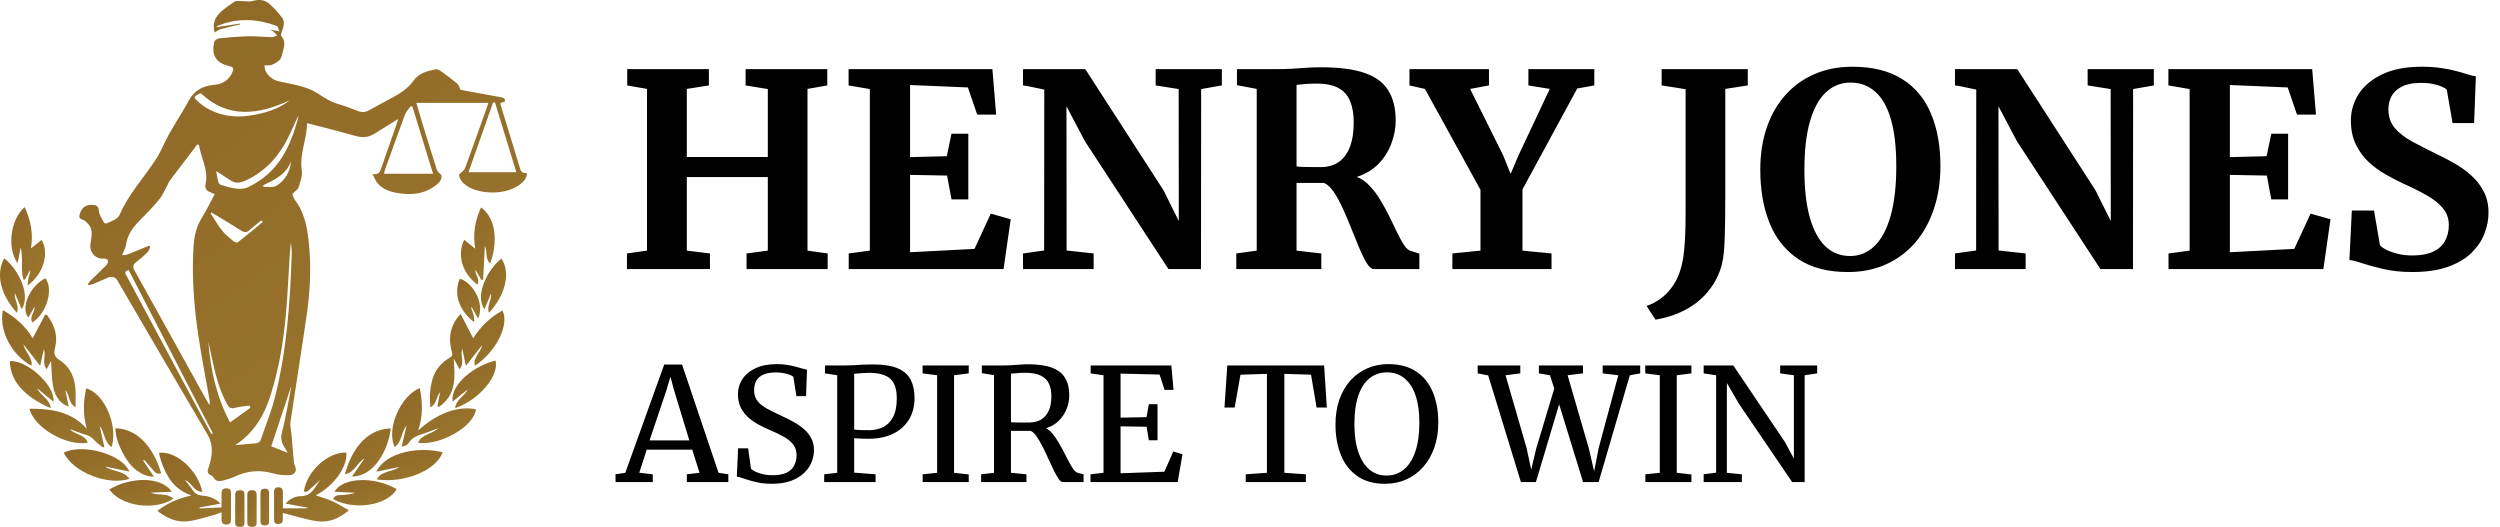
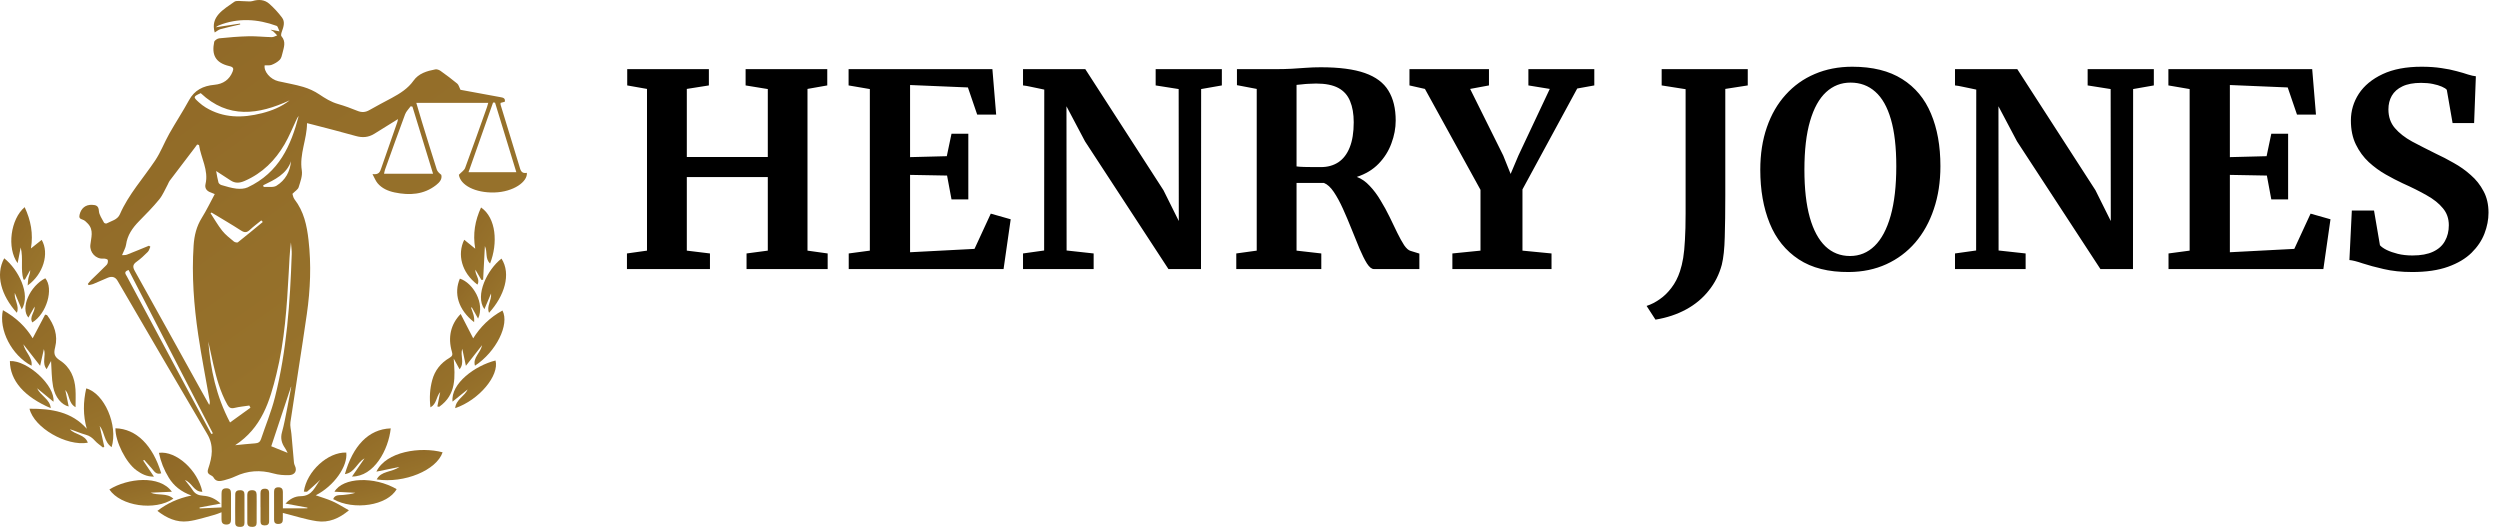
<svg xmlns="http://www.w3.org/2000/svg" width="223" height="47" viewBox="0 0 223 47" fill="none">
  <path d="M19.152 2.894C18.746 1.486 19.917 0.856 20.897 0.162C21.099 0.018 21.505 0.116 21.817 0.109C22.052 0.104 22.305 0.162 22.517 0.097C23.08 -0.075 23.605 -0.033 24.025 0.34C24.443 0.711 24.825 1.127 25.156 1.568C25.445 1.952 25.295 2.387 25.147 2.802C25.097 2.94 25.035 3.153 25.108 3.236C25.537 3.73 25.314 4.24 25.195 4.746C25.146 4.952 25.095 5.191 24.952 5.337C24.761 5.531 24.495 5.682 24.232 5.785C24.048 5.857 23.814 5.817 23.608 5.826C23.513 6.38 24.116 7.078 24.824 7.244C25.568 7.418 26.331 7.537 27.06 7.755C27.559 7.904 28.052 8.131 28.476 8.416C29.003 8.77 29.522 9.096 30.152 9.277C30.738 9.447 31.313 9.655 31.874 9.885C32.264 10.045 32.591 10.027 32.953 9.818C33.604 9.442 34.277 9.098 34.941 8.74C35.69 8.336 36.397 7.888 36.882 7.2C37.343 6.548 38.074 6.334 38.834 6.188C38.973 6.162 39.171 6.234 39.292 6.321C39.803 6.685 40.306 7.06 40.786 7.458C40.915 7.566 40.953 7.769 41.073 8.01C42.182 8.214 43.4 8.441 44.621 8.663C44.86 8.706 45.092 8.74 45.029 9.076C44.916 9.106 44.791 9.14 44.652 9.177C44.652 9.242 44.639 9.3 44.654 9.349C45.21 11.172 45.773 12.992 46.325 14.816C46.427 15.153 46.476 15.511 46.997 15.419C47.07 16.201 45.815 17.125 44.09 17.169C42.392 17.212 41.065 16.519 40.932 15.59C41.159 15.349 41.411 15.192 41.49 14.98C42.159 13.176 42.795 11.362 43.441 9.551C43.479 9.445 43.505 9.336 43.552 9.176H37.135C37.308 9.761 37.472 10.331 37.646 10.899C38.08 12.309 38.511 13.72 38.962 15.126C39.02 15.305 39.187 15.453 39.365 15.599C39.461 15.989 39.199 16.274 38.899 16.51C37.804 17.367 36.533 17.444 35.201 17.166C34.604 17.041 34.059 16.799 33.678 16.341C33.503 16.131 33.407 15.864 33.225 15.529C33.822 15.606 33.904 15.306 34.01 14.997C34.478 13.627 34.963 12.261 35.44 10.892C35.47 10.806 35.48 10.713 35.5 10.622C34.783 11.068 34.086 11.5 33.391 11.933C32.872 12.256 32.337 12.303 31.732 12.13C30.455 11.766 29.163 11.445 27.877 11.108C27.717 11.066 27.555 11.026 27.386 10.984C27.384 12.423 26.69 13.757 26.921 15.202C26.997 15.682 26.789 16.215 26.638 16.704C26.577 16.901 26.322 17.048 26.085 17.29C26.123 17.394 26.148 17.622 26.273 17.783C27.114 18.868 27.373 20.125 27.52 21.405C27.774 23.611 27.685 25.819 27.37 28.012C26.908 31.231 26.382 34.441 25.906 37.657C25.855 37.998 25.964 38.358 25.995 38.71C26.07 39.556 26.142 40.402 26.22 41.248C26.228 41.342 26.256 41.439 26.298 41.526C26.527 41.982 26.319 42.371 25.773 42.384C25.321 42.395 24.845 42.361 24.415 42.238C23.221 41.899 22.09 41.973 20.978 42.497C20.666 42.644 20.327 42.751 19.989 42.84C19.628 42.936 19.261 42.995 19.04 42.579C18.985 42.476 18.834 42.413 18.719 42.342C18.478 42.195 18.501 42.018 18.58 41.786C18.93 40.755 19.096 39.75 18.483 38.712C15.797 34.166 13.148 29.602 10.486 25.044C10.286 24.7 9.988 24.613 9.594 24.782C9.162 24.968 8.733 25.161 8.298 25.34C8.176 25.39 8.037 25.402 7.906 25.432C7.883 25.397 7.859 25.361 7.836 25.326C7.932 25.21 8.018 25.086 8.126 24.981C8.59 24.526 9.072 24.085 9.52 23.617C9.615 23.518 9.647 23.317 9.612 23.184C9.595 23.118 9.358 23.055 9.229 23.067C8.539 23.128 7.997 22.508 8.058 21.859C8.118 21.221 8.395 20.528 7.835 19.946C7.701 19.806 7.547 19.644 7.369 19.592C7.098 19.511 7.042 19.401 7.097 19.157C7.23 18.579 7.623 18.251 8.205 18.27C8.582 18.282 8.796 18.371 8.821 18.815C8.841 19.171 9.106 19.518 9.279 19.862C9.304 19.91 9.457 19.958 9.505 19.933C9.936 19.704 10.479 19.607 10.694 19.113C11.459 17.349 12.781 15.902 13.845 14.308C14.342 13.563 14.656 12.714 15.097 11.932C15.666 10.923 16.308 9.949 16.862 8.934C17.344 8.052 18.103 7.657 19.128 7.564C19.91 7.494 20.462 7.103 20.744 6.403C20.857 6.123 20.833 5.983 20.462 5.897C19.172 5.601 18.876 4.845 19.107 3.736C19.135 3.605 19.39 3.435 19.555 3.418C20.424 3.33 21.297 3.255 22.171 3.235C22.86 3.219 23.552 3.301 24.243 3.313C24.403 3.316 24.566 3.213 24.727 3.159C24.61 3.038 24.5 2.909 24.371 2.8C24.307 2.746 24.209 2.727 24.14 2.646C24.352 2.686 24.563 2.726 24.938 2.798C24.817 2.562 24.783 2.346 24.675 2.307C22.966 1.688 21.244 1.574 19.519 2.263C19.456 2.287 19.402 2.333 19.237 2.435C20.047 2.311 20.731 2.206 21.414 2.102C21.419 2.127 21.424 2.152 21.428 2.177C20.845 2.314 20.257 2.437 19.681 2.596C19.485 2.65 19.321 2.798 19.158 2.894L19.152 2.894ZM17.752 12.934L17.585 12.891C17.526 12.973 17.469 13.056 17.407 13.136C16.646 14.136 15.882 15.135 15.125 16.137C15.056 16.229 15.024 16.344 14.969 16.445C14.719 16.898 14.527 17.392 14.201 17.791C13.646 18.471 13.02 19.101 12.4 19.733C11.809 20.335 11.36 20.987 11.246 21.82C11.206 22.11 11.034 22.384 10.884 22.761C11.027 22.748 11.19 22.767 11.321 22.716C11.98 22.46 12.633 22.186 13.287 21.918C13.329 21.947 13.37 21.976 13.412 22.005C13.337 22.162 13.3 22.351 13.181 22.47C12.869 22.783 12.543 23.092 12.18 23.35C11.823 23.603 11.833 23.828 12.026 24.174C13.975 27.663 15.906 31.16 17.843 34.654C18.114 35.143 18.389 35.629 18.662 36.116C18.727 35.984 18.724 35.875 18.706 35.769C18.363 33.802 17.976 31.84 17.683 29.867C17.29 27.226 17.095 24.572 17.27 21.901C17.328 21.02 17.523 20.198 18.007 19.423C18.427 18.75 18.767 18.035 19.156 17.313C19.009 17.252 18.904 17.202 18.794 17.164C18.416 17.036 18.25 16.768 18.331 16.424C18.626 15.18 17.924 14.1 17.753 12.934L17.752 12.934ZM38.628 15.498C38.001 13.455 37.395 11.484 36.79 9.513C36.738 9.501 36.686 9.489 36.634 9.477C36.465 9.714 36.234 9.931 36.137 10.191C35.523 11.83 34.939 13.478 34.347 15.123C34.307 15.236 34.29 15.355 34.256 15.498H38.629H38.628ZM44.157 9.153C44.099 9.151 44.041 9.148 43.981 9.147C43.258 11.2 42.534 13.253 41.792 15.358H46.056C45.412 13.256 44.785 11.204 44.157 9.153ZM20.973 39.713C21.567 39.656 22.16 39.586 22.754 39.547C23.041 39.529 23.198 39.422 23.282 39.169C23.694 37.934 24.201 36.72 24.519 35.464C25.583 31.261 25.875 26.971 26.022 22.672C26.034 22.324 25.977 21.972 25.951 21.622C25.839 22.52 25.802 23.415 25.755 24.309C25.592 27.353 25.391 30.397 24.656 33.376C24.064 35.773 23.369 38.149 20.973 39.714L20.973 39.713ZM19.28 15.255C19.356 15.652 19.4 15.969 19.486 16.275C19.513 16.369 19.644 16.476 19.751 16.507C20.191 16.632 20.634 16.775 21.087 16.826C21.415 16.862 21.806 16.846 22.092 16.713C24.906 15.391 25.954 12.974 26.643 10.344C26.554 10.435 26.502 10.545 26.45 10.655C26.098 11.396 25.797 12.162 25.382 12.872C24.553 14.288 23.426 15.445 21.809 16.144C21.355 16.34 20.969 16.36 20.563 16.09C20.169 15.827 19.769 15.572 19.281 15.256L19.28 15.255ZM18.844 38.708C18.893 38.692 18.943 38.675 18.992 38.658C16.485 33.799 13.977 28.939 11.471 24.083C10.995 24.241 11.213 24.459 11.314 24.649C13.038 27.873 14.764 31.097 16.491 34.32C17.275 35.784 18.06 37.245 18.844 38.708ZM25.831 8.953C23.043 10.237 20.351 10.614 17.904 8.309C17.226 8.616 17.214 8.656 17.744 9.13C17.93 9.298 18.133 9.455 18.35 9.587C19.923 10.54 21.62 10.542 23.356 10.101C24.257 9.872 25.109 9.528 25.832 8.954L25.831 8.953ZM22.341 36.368C22.307 36.303 22.273 36.239 22.238 36.173C21.805 36.24 21.364 36.279 20.939 36.381C20.606 36.462 20.441 36.379 20.285 36.102C19.639 34.952 19.306 33.712 19.018 32.457C18.866 31.795 18.727 31.131 18.582 30.468C18.779 32.929 19.275 35.321 20.518 37.684C21.164 37.217 21.752 36.793 22.34 36.369L22.341 36.368ZM23.442 19.801C23.398 19.753 23.352 19.705 23.308 19.658C22.965 19.94 22.604 20.205 22.283 20.506C22.02 20.754 21.816 20.765 21.499 20.562C20.638 20.007 19.748 19.491 18.869 18.958C18.84 18.979 18.81 19 18.781 19.021C19.126 19.546 19.436 20.097 19.829 20.59C20.115 20.949 20.502 21.241 20.863 21.545C20.944 21.613 21.159 21.661 21.217 21.615C21.969 21.021 22.703 20.409 23.441 19.801H23.442ZM25.657 40.395C25.591 40.274 25.523 40.109 25.422 39.965C25.114 39.527 25.005 39.079 25.153 38.552C25.342 37.879 25.464 37.188 25.601 36.503C25.736 35.837 25.854 35.167 25.979 34.499C25.971 34.5 25.965 34.501 25.957 34.502C25.367 36.279 24.777 38.057 24.195 39.807C24.631 39.983 25.137 40.186 25.656 40.395L25.657 40.395ZM23.474 16.529C23.489 16.578 23.505 16.626 23.519 16.675C23.903 16.648 24.375 16.743 24.654 16.572C25.465 16.072 25.874 15.3 25.959 14.382C25.567 15.53 24.517 16.025 23.474 16.529Z" fill="url(#paint0_linear_782_130)" />
  <path d="M41.091 28.007C41.483 28.769 41.84 29.463 42.209 30.179C42.844 29.156 43.703 28.313 44.819 27.698C45.473 28.938 44.254 31.389 42.366 32.621C42.155 31.9 42.862 31.492 43.005 30.786C42.503 31.427 42.069 31.979 41.558 32.631C41.438 32.072 41.346 31.642 41.232 31.109C41.03 31.759 41.476 32.346 40.995 32.939C40.815 32.61 40.661 32.332 40.47 31.982C40.596 33.63 40.727 35.197 39.171 36.288C39.118 36.278 39.066 36.267 39.013 36.256C39.089 35.867 39.164 35.478 39.264 34.969C38.883 35.431 38.968 36.016 38.395 36.339C38.294 35.467 38.346 34.687 38.552 33.913C38.78 33.055 39.303 32.384 40.099 31.918C40.371 31.759 40.383 31.624 40.309 31.371C39.939 30.113 40.194 28.92 41.091 28.008V28.007Z" fill="url(#paint1_linear_782_130)" />
  <path d="M2.915 30.174C3.297 29.447 3.661 28.755 4.024 28.064C4.081 28.078 4.138 28.091 4.195 28.104C4.84 28.966 5.186 29.915 4.92 30.971C4.789 31.489 4.804 31.799 5.344 32.146C6.279 32.749 6.666 33.694 6.733 34.734C6.766 35.236 6.739 35.74 6.739 36.321C6.081 35.949 6.245 35.255 5.824 34.785C5.931 35.308 6.028 35.777 6.127 36.259C5.498 36.113 4.914 35.442 4.736 34.49C4.596 33.743 4.61 32.971 4.555 32.2C4.442 32.408 4.319 32.636 4.16 32.931C3.705 32.352 4.127 31.767 3.915 31.137C3.799 31.652 3.703 32.079 3.579 32.629C3.062 31.968 2.613 31.391 2.081 30.709C2.259 31.443 2.923 31.899 2.813 32.623C1.045 31.696 -0.135 29.427 0.261 27.667C1.404 28.307 2.289 29.131 2.915 30.174Z" fill="url(#paint2_linear_782_130)" />
  <path d="M19.678 44.917C18.98 45.047 18.389 45.158 17.798 45.268C17.803 45.296 17.808 45.324 17.813 45.353C18.445 45.324 19.077 45.294 19.759 45.262C19.759 44.864 19.755 44.455 19.761 44.046C19.765 43.792 19.796 43.562 20.175 43.555C20.55 43.548 20.605 43.756 20.605 44.024C20.605 44.794 20.605 45.563 20.605 46.332C20.605 46.584 20.544 46.787 20.203 46.79C19.853 46.793 19.754 46.605 19.759 46.323C19.762 46.14 19.759 45.957 19.759 45.694C19.516 45.785 19.344 45.865 19.162 45.913C18.368 46.12 17.583 46.398 16.774 46.497C15.751 46.623 14.867 46.21 14.039 45.571C14.92 44.888 15.88 44.452 17.076 44.199C16.143 43.859 15.505 43.339 15.06 42.616C14.631 41.92 14.338 41.182 14.178 40.392C15.709 40.195 17.638 41.928 18.051 43.869C17.275 43.869 17.171 43.092 16.495 42.814C16.772 43.172 17.003 43.431 17.186 43.717C17.403 44.056 17.694 44.189 18.117 44.218C18.671 44.257 19.18 44.449 19.678 44.918V44.917Z" fill="url(#paint3_linear_782_130)" />
  <path d="M25.229 45.753C25.229 45.922 25.233 46.145 25.228 46.367C25.223 46.602 25.113 46.731 24.835 46.737C24.549 46.743 24.447 46.611 24.447 46.375C24.445 45.535 24.442 44.695 24.447 43.855C24.447 43.633 24.531 43.471 24.821 43.467C25.128 43.463 25.229 43.624 25.231 43.87C25.235 44.376 25.233 44.882 25.233 45.344H27.412C27.416 45.323 27.421 45.302 27.424 45.281C26.8 45.165 26.176 45.05 25.468 44.919C25.857 44.493 26.326 44.265 26.805 44.261C27.907 44.252 28.084 43.374 28.582 42.791C28.193 43.145 27.81 43.503 27.409 43.843C27.352 43.891 27.208 43.85 27.104 43.85C27.355 42.039 29.246 40.308 30.888 40.368C31.033 41.602 29.778 43.366 28.163 44.18C28.68 44.362 29.199 44.509 29.682 44.726C30.159 44.941 30.598 45.226 31.125 45.519C30.255 46.245 29.328 46.649 28.265 46.49C27.263 46.341 26.291 46.019 25.23 45.753H25.229Z" fill="url(#paint4_linear_782_130)" />
  <path d="M9.956 39.887C9.255 39.388 9.353 38.565 8.889 37.993C9.027 38.611 9.165 39.229 9.302 39.848C9.264 39.872 9.226 39.896 9.187 39.92C8.945 39.719 8.672 39.541 8.468 39.312C8.239 39.055 8.001 38.873 7.642 38.776C7.163 38.646 6.71 38.436 6.233 38.286C6.674 38.789 7.59 38.744 7.832 39.491C5.93 39.825 3.033 38.153 2.632 36.458C4.591 36.449 6.395 36.723 7.74 38.247C7.398 37.044 7.419 35.849 7.692 34.646C9.304 35.077 10.553 37.946 9.956 39.887Z" fill="url(#paint5_linear_782_130)" />
-   <path d="M37.444 34.61C37.697 35.89 37.736 37.12 37.302 38.398C38.974 36.86 40.883 36.173 42.458 36.512C42.291 38.021 39.324 39.756 37.29 39.499C37.581 38.724 38.523 38.758 39.082 38.201C38.671 38.354 38.34 38.48 38.006 38.601C37.422 38.813 36.789 38.937 36.448 39.524C36.351 39.69 36.106 39.782 35.827 39.855C35.965 39.255 36.104 38.654 36.267 37.945C35.758 38.586 35.875 39.411 35.204 39.873C34.445 38.297 35.684 35.349 37.445 34.61H37.444Z" fill="url(#paint6_linear_782_130)" />
  <path d="M42.941 24.968C42.776 24.686 42.61 24.405 42.402 24.053C42.376 24.55 42.858 24.922 42.585 25.387C41.156 24.31 40.774 22.673 41.409 21.387C41.716 21.636 42.007 21.872 42.39 22.183C42.161 20.852 42.378 19.664 42.91 18.506C44.269 19.448 44.42 21.701 43.716 23.503C43.248 23.072 43.503 22.488 43.252 21.948C43.196 23.004 43.146 23.979 43.095 24.954C43.043 24.959 42.992 24.963 42.94 24.968L42.941 24.968Z" fill="url(#paint7_linear_782_130)" />
  <path d="M1.845 22.074C1.743 22.599 1.657 23.037 1.571 23.476C0.586 22.113 0.952 19.532 2.2 18.479C2.746 19.651 2.983 20.834 2.758 22.162C3.122 21.872 3.415 21.637 3.718 21.396C4.42 22.597 3.865 24.463 2.467 25.462C2.498 25.163 2.498 24.955 2.548 24.756C2.603 24.539 2.704 24.333 2.696 24.085C2.537 24.372 2.378 24.659 2.219 24.946C2.176 24.942 2.133 24.938 2.091 24.933C1.815 24.032 2.097 23.079 1.846 22.073L1.845 22.074Z" fill="url(#paint8_linear_782_130)" />
-   <path d="M9.374 41.615C10.088 42.108 11.058 41.96 11.54 42.719C9.545 43.337 6.531 42.112 5.682 40.383C7.345 39.522 10.945 40.52 11.537 42.068C10.809 41.915 10.121 41.771 9.374 41.614L9.374 41.615Z" fill="url(#paint9_linear_782_130)" />
  <path d="M35.626 41.651C34.884 41.802 34.253 41.931 33.574 42.071C34.439 40.259 37.532 39.822 39.481 40.347C38.935 41.944 36.076 43.136 33.602 42.765C33.995 41.992 34.934 42.144 35.626 41.651Z" fill="url(#paint10_linear_782_130)" />
  <path d="M13.44 43.948C14.086 44.233 14.881 43.935 15.466 44.483C13.817 45.602 10.758 45.145 9.757 43.662C11.384 42.65 14.249 42.351 15.333 43.863C14.674 43.892 14.057 43.92 13.439 43.947L13.44 43.948Z" fill="url(#paint11_linear_782_130)" />
  <path d="M35.38 43.631C34.564 45.094 31.567 45.559 29.72 44.523C29.879 44.086 30.299 44.189 30.64 44.147C30.989 44.105 31.34 44.079 31.7 43.957C31.085 43.925 30.47 43.893 29.834 43.861C30.587 42.57 33.391 42.469 35.38 43.631Z" fill="url(#paint12_linear_782_130)" />
  <path d="M10.298 38.203C12.149 38.248 13.625 39.706 14.382 42.221C13.907 42.37 13.747 42.015 13.525 41.772C13.3 41.526 13.083 41.273 12.862 41.024C12.83 41.043 12.799 41.061 12.766 41.08C13.077 41.541 13.387 42.002 13.734 42.517C13.071 42.524 12.609 42.265 12.175 41.953C11.23 41.273 10.275 39.37 10.298 38.203Z" fill="url(#paint13_linear_782_130)" />
  <path d="M34.854 38.211C34.654 40.122 33.366 42.518 31.399 42.507C31.766 41.975 32.114 41.471 32.517 40.887C31.806 41.289 31.654 42.156 30.764 42.292C31.473 39.793 32.853 38.283 34.854 38.211Z" fill="url(#paint14_linear_782_130)" />
  <path d="M40.602 36.409C40.671 35.624 41.451 35.347 41.716 34.735C41.275 35.09 40.834 35.447 40.366 35.824C40.198 34.198 42.386 32.606 44.201 32.157C44.554 33.494 42.741 35.679 40.602 36.408V36.409Z" fill="url(#paint15_linear_782_130)" />
  <path d="M4.529 36.41C2.169 35.397 0.895 33.958 0.882 32.207C2.438 32.119 4.949 34.408 4.768 35.834C4.288 35.439 3.842 35.073 3.305 34.63C3.642 35.331 4.457 35.606 4.528 36.41H4.529Z" fill="url(#paint16_linear_782_130)" />
  <path d="M44.732 23.067C45.619 24.445 44.988 26.416 43.622 27.904C43.374 27.306 43.869 26.817 43.802 26.176C43.582 26.694 43.4 27.124 43.207 27.581C42.331 26.34 43.487 24.02 44.732 23.067Z" fill="url(#paint17_linear_782_130)" />
  <path d="M0.375 23.04C1.601 23.994 2.785 26.238 1.938 27.6C1.73 27.107 1.542 26.661 1.318 26.13C1.254 26.78 1.763 27.289 1.502 27.9C0.101 26.346 -0.424 24.517 0.375 23.04Z" fill="url(#paint18_linear_782_130)" />
  <path d="M2.881 28.762C2.593 28.245 3.127 27.852 3.088 27.347C2.895 27.688 2.716 28.005 2.533 28.328C1.801 27.483 2.657 25.522 4.04 24.821C4.812 25.74 4.164 27.989 2.88 28.762H2.881Z" fill="url(#paint19_linear_782_130)" />
  <path d="M42.646 28.419C42.431 28.034 42.259 27.727 42.088 27.42C42.064 27.428 42.041 27.436 42.017 27.443C42.092 27.66 42.183 27.872 42.24 28.092C42.293 28.301 42.312 28.519 42.291 28.738C40.855 27.615 40.466 26.146 41.021 24.854C42.189 25.228 43.272 27.048 42.646 28.419Z" fill="url(#paint20_linear_782_130)" />
  <path d="M21.808 45.394C21.808 45.807 21.807 46.22 21.808 46.633C21.808 46.868 21.722 46.995 21.43 47C21.141 47.005 20.984 46.913 20.982 46.648C20.976 45.794 20.975 44.941 20.985 44.087C20.987 43.825 21.152 43.718 21.438 43.726C21.73 43.733 21.806 43.888 21.807 44.114C21.81 44.541 21.807 44.968 21.807 45.395L21.808 45.394Z" fill="url(#paint21_linear_782_130)" />
  <path d="M22.894 45.394C22.894 45.806 22.898 46.217 22.893 46.629C22.89 46.856 22.801 46.996 22.511 46.998C22.227 47 22.063 46.909 22.061 46.642C22.055 45.805 22.054 44.967 22.059 44.129C22.061 43.888 22.167 43.733 22.471 43.726C22.782 43.719 22.886 43.874 22.891 44.116C22.901 44.541 22.894 44.967 22.894 45.394Z" fill="url(#paint22_linear_782_130)" />
  <path d="M23.235 45.242C23.235 44.83 23.235 44.419 23.235 44.007C23.235 43.767 23.305 43.596 23.621 43.593C23.913 43.589 24.003 43.748 24.005 43.967C24.012 44.818 24.011 45.67 24.005 46.521C24.003 46.761 23.863 46.875 23.592 46.867C23.335 46.86 23.239 46.74 23.239 46.519C23.239 46.094 23.239 45.668 23.239 45.242C23.237 45.242 23.235 45.242 23.234 45.242H23.235Z" fill="url(#paint23_linear_782_130)" />
  <path d="M57.712 22.356V7.932L55.948 7.62V6.168H63.232V7.62L61.264 7.932V14.004H68.488V7.944L66.508 7.62V6.168H73.792V7.62L72.028 7.932V22.356L73.828 22.608V24H66.592V22.608L68.488 22.356V15.792H61.264V22.356L63.328 22.608V24H55.924V22.608L57.712 22.356ZM77.59 22.356V7.944L75.694 7.62V6.168H88.522L88.858 10.224H87.166L86.338 7.8L81.178 7.584V14.016L84.454 13.932L84.874 11.928H86.374V17.784H84.874L84.478 15.66L81.178 15.6V22.5L86.926 22.2L88.378 19.056L90.154 19.56L89.518 24H75.706V22.608L77.59 22.356ZM91.253 24V22.608L93.137 22.344L93.149 7.992C92.949 7.944 92.741 7.9 92.525 7.86C92.317 7.812 92.105 7.768 91.889 7.728C91.681 7.68 91.469 7.644 91.253 7.62V6.168H96.809L103.781 16.968L105.149 19.716L105.137 7.944L103.085 7.62V6.168H108.989V7.62L107.141 7.944L107.129 24H104.225L96.785 12.612L95.129 9.48L95.141 22.344L97.553 22.608V24H91.253ZM110.276 24V22.608L112.1 22.356V7.932L110.336 7.596V6.168H113.792C114.312 6.168 114.788 6.156 115.22 6.132C115.66 6.1 116.084 6.072 116.492 6.048C116.908 6.016 117.348 6 117.812 6C119.46 6 120.772 6.172 121.748 6.516C122.724 6.86 123.424 7.384 123.848 8.088C124.28 8.792 124.496 9.68 124.496 10.752C124.496 11.432 124.368 12.112 124.112 12.792C123.864 13.472 123.484 14.076 122.972 14.604C122.46 15.132 121.812 15.524 121.028 15.78C121.452 15.94 121.836 16.208 122.18 16.584C122.532 16.952 122.852 17.38 123.14 17.868C123.436 18.348 123.708 18.844 123.956 19.356C124.204 19.86 124.432 20.332 124.64 20.772C124.856 21.212 125.06 21.58 125.252 21.876C125.452 22.164 125.644 22.332 125.828 22.38L126.608 22.62V24H122.552C122.352 24 122.144 23.832 121.928 23.496C121.72 23.16 121.5 22.72 121.268 22.176C121.044 21.632 120.808 21.052 120.56 20.436C120.312 19.812 120.056 19.208 119.792 18.624C119.528 18.04 119.256 17.54 118.976 17.124C118.696 16.708 118.404 16.44 118.1 16.32C117.94 16.32 117.744 16.32 117.512 16.32C117.288 16.32 117.056 16.32 116.816 16.32C116.584 16.32 116.364 16.32 116.156 16.32C115.948 16.32 115.78 16.32 115.652 16.32V22.356L117.86 22.608V24H110.276ZM117.836 14.904C118.428 14.904 118.944 14.76 119.384 14.472C119.824 14.176 120.16 13.736 120.392 13.152C120.632 12.56 120.752 11.812 120.752 10.908C120.752 10.164 120.644 9.536 120.428 9.024C120.22 8.504 119.872 8.112 119.384 7.848C118.896 7.584 118.232 7.452 117.392 7.452C117.16 7.452 116.94 7.46 116.732 7.476C116.524 7.484 116.328 7.5 116.144 7.524C115.968 7.54 115.804 7.556 115.652 7.572V14.844C115.812 14.868 116.036 14.884 116.324 14.892C116.62 14.9 116.912 14.904 117.2 14.904C117.488 14.904 117.7 14.904 117.836 14.904ZM132.06 22.356V16.932L127.104 7.932L125.724 7.62V6.168H132.816V7.62L131.136 7.932L134.088 13.872L134.748 15.516L135.444 13.872L138.24 7.932L136.332 7.62V6.168H142.212V7.62L140.688 7.896L135.804 16.896V22.356L138.396 22.608V24H129.552V22.608L132.06 22.356ZM146.876 27.288C147.276 27.16 147.668 26.96 148.052 26.688C148.436 26.424 148.784 26.084 149.096 25.668C149.416 25.252 149.668 24.764 149.852 24.204C149.972 23.844 150.068 23.448 150.14 23.016C150.212 22.576 150.264 22.04 150.296 21.408C150.336 20.768 150.356 19.98 150.356 19.044V7.956L148.22 7.62V6.168H155.9V7.62L153.896 7.932V17.412C153.896 18.868 153.88 20.112 153.848 21.144C153.824 22.176 153.736 23 153.584 23.616C153.352 24.48 152.964 25.248 152.42 25.92C151.884 26.6 151.212 27.16 150.404 27.6C149.596 28.04 148.684 28.344 147.668 28.512L146.876 27.288ZM164.925 24.264C163.109 24.28 161.617 23.904 160.449 23.136C159.281 22.368 158.417 21.296 157.857 19.92C157.297 18.544 157.017 16.952 157.017 15.144C157.017 13.744 157.213 12.48 157.605 11.352C157.997 10.216 158.557 9.248 159.285 8.448C160.013 7.64 160.877 7.024 161.877 6.6C162.885 6.168 164.001 5.952 165.225 5.952C167.033 5.952 168.517 6.32 169.677 7.056C170.837 7.784 171.693 8.812 172.245 10.14C172.805 11.46 173.085 13.02 173.085 14.82C173.085 16.22 172.889 17.496 172.497 18.648C172.113 19.8 171.561 20.796 170.841 21.636C170.121 22.468 169.261 23.112 168.261 23.568C167.261 24.024 166.149 24.256 164.925 24.264ZM165.021 22.836C165.869 22.836 166.601 22.536 167.217 21.936C167.833 21.336 168.309 20.44 168.645 19.248C168.981 18.056 169.149 16.584 169.149 14.832C169.149 13.136 168.989 11.74 168.669 10.644C168.349 9.54 167.885 8.72 167.277 8.184C166.669 7.64 165.933 7.368 165.069 7.368C164.229 7.368 163.501 7.652 162.885 8.22C162.269 8.788 161.793 9.648 161.457 10.8C161.121 11.944 160.953 13.392 160.953 15.144C160.953 16.832 161.113 18.248 161.433 19.392C161.753 20.528 162.217 21.388 162.825 21.972C163.433 22.548 164.165 22.836 165.021 22.836ZM174.386 24V22.608L176.27 22.344L176.282 7.992C176.082 7.944 175.874 7.9 175.658 7.86C175.45 7.812 175.238 7.768 175.022 7.728C174.814 7.68 174.602 7.644 174.386 7.62V6.168H179.942L186.914 16.968L188.282 19.716L188.27 7.944L186.218 7.62V6.168H192.122V7.62L190.274 7.944L190.262 24H187.358L179.918 12.612L178.262 9.48L178.274 22.344L180.686 22.608V24H174.386ZM195.316 22.356V7.944L193.42 7.62V6.168H206.248L206.584 10.224H204.892L204.064 7.8L198.904 7.584V14.016L202.18 13.932L202.6 11.928H204.1V17.784H202.6L202.204 15.66L198.904 15.6V22.5L204.652 22.2L206.104 19.056L207.88 19.56L207.244 24H193.432V22.608L195.316 22.356ZM215.171 24.264C214.219 24.264 213.371 24.176 212.627 24C211.891 23.832 211.267 23.664 210.755 23.496C210.243 23.32 209.847 23.22 209.567 23.196L209.783 18.78H211.763L212.291 21.876C212.419 22.02 212.619 22.16 212.891 22.296C213.171 22.432 213.503 22.548 213.887 22.644C214.279 22.74 214.715 22.788 215.195 22.788C215.947 22.788 216.559 22.676 217.031 22.452C217.511 22.228 217.863 21.912 218.087 21.504C218.319 21.096 218.435 20.624 218.435 20.088C218.435 19.496 218.259 18.992 217.907 18.576C217.563 18.152 217.083 17.768 216.467 17.424C215.851 17.072 215.131 16.712 214.307 16.344C213.843 16.128 213.343 15.868 212.807 15.564C212.271 15.26 211.767 14.892 211.295 14.46C210.823 14.02 210.439 13.496 210.143 12.888C209.847 12.28 209.699 11.568 209.699 10.752C209.699 9.888 209.935 9.092 210.407 8.364C210.887 7.636 211.595 7.052 212.531 6.612C213.467 6.172 214.627 5.952 216.011 5.952C216.659 5.952 217.243 5.992 217.763 6.072C218.283 6.144 218.739 6.236 219.131 6.348C219.531 6.452 219.871 6.552 220.151 6.648C220.439 6.736 220.671 6.788 220.847 6.804L220.691 10.98H218.771L218.255 8.016C218.183 7.92 218.035 7.824 217.811 7.728C217.595 7.632 217.327 7.552 217.007 7.488C216.695 7.424 216.347 7.392 215.963 7.392C215.283 7.392 214.727 7.496 214.295 7.704C213.871 7.904 213.555 8.184 213.347 8.544C213.147 8.896 213.047 9.3 213.047 9.756C213.047 10.42 213.239 10.976 213.623 11.424C214.007 11.872 214.519 12.272 215.159 12.624C215.807 12.968 216.519 13.332 217.295 13.716C217.799 13.948 218.323 14.22 218.867 14.532C219.419 14.836 219.927 15.196 220.391 15.612C220.863 16.02 221.243 16.5 221.531 17.052C221.827 17.596 221.975 18.236 221.975 18.972C221.975 19.588 221.855 20.208 221.615 20.832C221.375 21.456 220.991 22.028 220.463 22.548C219.935 23.068 219.235 23.484 218.363 23.796C217.491 24.108 216.427 24.264 215.171 24.264Z" fill="black" />
-   <path d="M55.777 42.174L59.249 32.514H60.838L64.093 42.174L64.968 42.307V43H61.265V42.307L62.399 42.174L61.748 40.109H57.688L57.023 42.167L58.227 42.307V43H54.909L54.902 42.307L55.777 42.174ZM61.489 39.283L60.11 34.754L59.802 33.599L59.452 34.789L57.94 39.283H61.489ZM68.848 43.154C68.321 43.154 67.85 43.103 67.434 43C67.024 42.902 66.674 42.802 66.384 42.699C66.1 42.592 65.88 42.531 65.726 42.517L65.838 39.99H66.734L66.986 41.81C67.08 41.903 67.22 41.994 67.406 42.083C67.598 42.172 67.822 42.246 68.078 42.307C68.335 42.363 68.608 42.391 68.897 42.391C69.406 42.391 69.819 42.319 70.136 42.174C70.454 42.025 70.685 41.815 70.829 41.544C70.979 41.273 71.053 40.956 71.053 40.592C71.053 40.209 70.946 39.887 70.731 39.626C70.517 39.36 70.225 39.127 69.856 38.926C69.488 38.721 69.065 38.52 68.589 38.324C68.305 38.198 68.001 38.051 67.679 37.883C67.362 37.71 67.061 37.503 66.776 37.26C66.496 37.013 66.268 36.721 66.09 36.385C65.913 36.044 65.824 35.643 65.824 35.181C65.824 34.663 65.962 34.201 66.237 33.795C66.513 33.389 66.907 33.069 67.42 32.836C67.934 32.598 68.552 32.479 69.275 32.479C69.616 32.479 69.929 32.502 70.213 32.549C70.498 32.591 70.755 32.645 70.983 32.71C71.212 32.771 71.41 32.827 71.578 32.878C71.746 32.929 71.882 32.964 71.984 32.983L71.9 35.335H71.039L70.766 33.606C70.71 33.55 70.608 33.494 70.458 33.438C70.309 33.377 70.127 33.326 69.912 33.284C69.702 33.242 69.471 33.221 69.219 33.221C68.776 33.221 68.41 33.282 68.12 33.403C67.831 33.524 67.616 33.702 67.476 33.935C67.336 34.168 67.266 34.453 67.266 34.789C67.266 35.195 67.371 35.529 67.581 35.79C67.791 36.047 68.081 36.273 68.449 36.469C68.823 36.665 69.247 36.875 69.723 37.099C70.05 37.248 70.381 37.414 70.717 37.596C71.053 37.778 71.364 37.988 71.648 38.226C71.938 38.459 72.169 38.735 72.341 39.052C72.519 39.365 72.607 39.731 72.607 40.151C72.607 40.51 72.535 40.87 72.39 41.229C72.246 41.584 72.022 41.906 71.718 42.195C71.415 42.484 71.025 42.718 70.549 42.895C70.073 43.068 69.506 43.154 68.848 43.154ZM74.68 42.174V33.473L73.588 33.305V32.598H75.45C75.73 32.598 75.977 32.591 76.192 32.577C76.411 32.558 76.647 32.542 76.899 32.528C77.156 32.514 77.48 32.507 77.872 32.507C78.819 32.507 79.561 32.626 80.098 32.864C80.635 33.097 81.015 33.438 81.239 33.886C81.463 34.329 81.575 34.866 81.575 35.496C81.575 36.261 81.402 36.917 81.057 37.463C80.712 38.004 80.233 38.42 79.622 38.709C79.01 38.994 78.311 39.136 77.522 39.136C77.359 39.136 77.179 39.134 76.983 39.129C76.791 39.124 76.621 39.117 76.472 39.108C76.327 39.099 76.234 39.092 76.192 39.087V42.16L78.103 42.307V43H73.518V42.307L74.68 42.174ZM76.192 38.317C76.308 38.336 76.481 38.35 76.71 38.359C76.943 38.368 77.216 38.373 77.529 38.373C77.963 38.373 78.367 38.287 78.74 38.114C79.113 37.941 79.414 37.647 79.643 37.232C79.876 36.817 79.993 36.243 79.993 35.51C79.993 34.964 79.904 34.525 79.727 34.194C79.549 33.863 79.279 33.625 78.915 33.48C78.551 33.331 78.091 33.256 77.536 33.256C77.331 33.256 77.146 33.263 76.983 33.277C76.824 33.286 76.68 33.298 76.549 33.312C76.423 33.326 76.304 33.335 76.192 33.34V38.317ZM83.59 42.174V33.473L82.295 33.305V32.598H86.411V33.305L85.102 33.473V42.174L86.411 42.321V43H82.302V42.307L83.59 42.174ZM87.518 43V42.307L88.666 42.174V33.466L87.581 33.284V32.598H89.415C89.737 32.598 90.031 32.589 90.297 32.57C90.567 32.551 90.815 32.535 91.039 32.521C91.267 32.502 91.487 32.493 91.697 32.493C92.607 32.493 93.33 32.598 93.867 32.808C94.403 33.018 94.788 33.328 95.022 33.739C95.26 34.145 95.379 34.649 95.379 35.251C95.379 35.671 95.299 36.082 95.141 36.483C94.982 36.88 94.749 37.23 94.441 37.533C94.138 37.836 93.76 38.058 93.307 38.198C93.512 38.301 93.708 38.466 93.895 38.695C94.082 38.919 94.259 39.178 94.427 39.472C94.6 39.761 94.763 40.058 94.917 40.361C95.071 40.664 95.218 40.949 95.358 41.215C95.498 41.476 95.631 41.693 95.757 41.866C95.883 42.039 96.002 42.139 96.114 42.167L96.653 42.314V43H94.798C94.681 43 94.555 42.902 94.42 42.706C94.284 42.505 94.14 42.246 93.986 41.929C93.832 41.607 93.671 41.264 93.503 40.9C93.34 40.531 93.169 40.174 92.992 39.829C92.819 39.484 92.644 39.185 92.467 38.933C92.294 38.681 92.119 38.515 91.942 38.436C91.839 38.436 91.704 38.436 91.536 38.436C91.368 38.436 91.193 38.436 91.011 38.436C90.829 38.436 90.661 38.436 90.507 38.436C90.358 38.431 90.248 38.429 90.178 38.429V42.174L91.557 42.307V43H87.518ZM91.83 37.687C92.217 37.687 92.558 37.603 92.852 37.435C93.146 37.262 93.374 37.003 93.538 36.658C93.701 36.308 93.783 35.869 93.783 35.342C93.783 34.922 93.713 34.556 93.573 34.243C93.433 33.926 93.19 33.681 92.845 33.508C92.504 33.335 92.031 33.249 91.424 33.249C91.293 33.249 91.158 33.254 91.018 33.263C90.878 33.272 90.736 33.284 90.591 33.298C90.451 33.307 90.313 33.317 90.178 33.326V37.666C90.313 37.675 90.49 37.682 90.71 37.687C90.934 37.692 91.151 37.694 91.361 37.694C91.576 37.689 91.732 37.687 91.83 37.687ZM98.435 42.174V33.473L97.287 33.305V32.598H104.483L104.679 34.775H103.881L103.433 33.41L99.954 33.326V37.253L102.271 37.211L102.474 36.056H103.251V39.269H102.474L102.278 38.065L99.954 38.03V42.216L103.86 42.076L104.658 40.277L105.477 40.522L105.05 43H97.273V42.307L98.435 42.174ZM113.01 42.174V33.347L110.651 33.424L110.133 36.35H109.223L109.475 32.598H118.113L118.351 36.35H117.441L116.944 33.424L114.564 33.347V42.174L116.482 42.307V43H111.12V42.307L113.01 42.174ZM123.619 43.154C122.621 43.168 121.788 42.951 121.12 42.503C120.453 42.05 119.954 41.423 119.622 40.62C119.291 39.817 119.125 38.896 119.125 37.855C119.125 37.034 119.242 36.294 119.475 35.636C119.709 34.973 120.038 34.406 120.462 33.935C120.892 33.464 121.391 33.104 121.96 32.857C122.534 32.605 123.157 32.479 123.829 32.479C124.819 32.479 125.642 32.694 126.3 33.123C126.963 33.552 127.46 34.159 127.791 34.943C128.127 35.722 128.295 36.637 128.295 37.687C128.295 38.504 128.179 39.246 127.945 39.913C127.712 40.58 127.385 41.154 126.965 41.635C126.545 42.111 126.051 42.482 125.481 42.748C124.912 43.009 124.291 43.145 123.619 43.154ZM123.682 42.419C124.27 42.419 124.781 42.242 125.215 41.887C125.654 41.532 125.995 41.005 126.237 40.305C126.485 39.6 126.608 38.728 126.608 37.687C126.608 36.754 126.496 35.953 126.272 35.286C126.048 34.619 125.719 34.108 125.285 33.753C124.856 33.394 124.333 33.214 123.717 33.214C123.134 33.214 122.623 33.384 122.184 33.725C121.75 34.066 121.412 34.579 121.169 35.265C120.931 35.951 120.812 36.814 120.812 37.855C120.812 38.784 120.924 39.591 121.148 40.277C121.372 40.958 121.697 41.486 122.121 41.859C122.551 42.232 123.071 42.419 123.682 42.419ZM131.809 33.305V32.598H135.61V33.305L134.294 33.473L136.177 39.983L136.583 41.887L137.038 39.983L138.641 34.656L138.256 33.473L137.269 33.305V32.598H141.203V33.305L139.831 33.473L141.721 39.983L142.197 42.041L142.596 39.983L144.353 33.473L142.96 33.305V32.598H146.306V33.305L145.382 33.473L142.596 43H141.21L139.075 36.063L137.003 43H135.666L132.747 33.487L131.809 33.305ZM148.053 42.174V33.473L146.758 33.305V32.598H150.874V33.305L149.565 33.473V42.174L150.874 42.321V43H146.765V42.307L148.053 42.174ZM151.965 43V42.307L153.078 42.16V33.473C152.957 33.45 152.833 33.431 152.707 33.417C152.581 33.398 152.458 33.38 152.336 33.361C152.215 33.342 152.091 33.324 151.965 33.305V32.598H154.611L159.217 39.43L160.015 40.907V33.473L158.79 33.305V32.598H162.094V33.305L160.974 33.473V43H159.861L155.122 36.028L154.037 34.166V42.174L155.374 42.307V43H151.965Z" fill="black" />
  <defs>
    <linearGradient id="paint0_linear_782_130" x1="14.765" y1="2.419" x2="40.875" y2="39.159" gradientUnits="userSpaceOnUse">
      <stop stop-color="#906927" />
      <stop offset="1" stop-color="#9A762D" />
    </linearGradient>
    <linearGradient id="paint1_linear_782_130" x1="39.626" y1="28.185" x2="45.13" y2="34.593" gradientUnits="userSpaceOnUse">
      <stop stop-color="#906927" />
      <stop offset="1" stop-color="#9A762D" />
    </linearGradient>
    <linearGradient id="paint2_linear_782_130" x1="1.448" y1="28.155" x2="6.971" y2="34.493" gradientUnits="userSpaceOnUse">
      <stop stop-color="#906927" />
      <stop offset="1" stop-color="#9A762D" />
    </linearGradient>
    <linearGradient id="paint3_linear_782_130" x1="15.304" y1="40.738" x2="19.071" y2="46.57" gradientUnits="userSpaceOnUse">
      <stop stop-color="#906927" />
      <stop offset="1" stop-color="#9A762D" />
    </linearGradient>
    <linearGradient id="paint4_linear_782_130" x1="25.731" y1="40.726" x2="29.435" y2="46.6" gradientUnits="userSpaceOnUse">
      <stop stop-color="#906927" />
      <stop offset="1" stop-color="#9A762D" />
    </linearGradient>
    <linearGradient id="paint5_linear_782_130" x1="4.072" y1="34.943" x2="6.676" y2="40.525" gradientUnits="userSpaceOnUse">
      <stop stop-color="#906927" />
      <stop offset="1" stop-color="#9A762D" />
    </linearGradient>
    <linearGradient id="paint6_linear_782_130" x1="36.417" y1="34.907" x2="39.011" y2="40.482" gradientUnits="userSpaceOnUse">
      <stop stop-color="#906927" />
      <stop offset="1" stop-color="#9A762D" />
    </linearGradient>
    <linearGradient id="paint7_linear_782_130" x1="41.693" y1="18.894" x2="45.777" y2="21.601" gradientUnits="userSpaceOnUse">
      <stop stop-color="#906927" />
      <stop offset="1" stop-color="#9A762D" />
    </linearGradient>
    <linearGradient id="paint8_linear_782_130" x1="1.588" y1="18.872" x2="5.707" y2="21.562" gradientUnits="userSpaceOnUse">
      <stop stop-color="#906927" />
      <stop offset="1" stop-color="#9A762D" />
    </linearGradient>
    <linearGradient id="paint9_linear_782_130" x1="6.81" y1="40.224" x2="7.858" y2="43.52" gradientUnits="userSpaceOnUse">
      <stop stop-color="#906927" />
      <stop offset="1" stop-color="#9A762D" />
    </linearGradient>
    <linearGradient id="paint10_linear_782_130" x1="34.712" y1="40.292" x2="35.671" y2="43.473" gradientUnits="userSpaceOnUse">
      <stop stop-color="#906927" />
      <stop offset="1" stop-color="#9A762D" />
    </linearGradient>
    <linearGradient id="paint11_linear_782_130" x1="10.857" y1="42.945" x2="11.588" y2="45.703" gradientUnits="userSpaceOnUse">
      <stop stop-color="#906927" />
      <stop offset="1" stop-color="#9A762D" />
    </linearGradient>
    <linearGradient id="paint12_linear_782_130" x1="30.81" y1="42.95" x2="31.529" y2="45.672" gradientUnits="userSpaceOnUse">
      <stop stop-color="#906927" />
      <stop offset="1" stop-color="#9A762D" />
    </linearGradient>
    <linearGradient id="paint13_linear_782_130" x1="11.084" y1="38.446" x2="13.694" y2="42.183" gradientUnits="userSpaceOnUse">
      <stop stop-color="#906927" />
      <stop offset="1" stop-color="#9A762D" />
    </linearGradient>
    <linearGradient id="paint14_linear_782_130" x1="31.551" y1="38.453" x2="34.145" y2="42.188" gradientUnits="userSpaceOnUse">
      <stop stop-color="#906927" />
      <stop offset="1" stop-color="#9A762D" />
    </linearGradient>
    <linearGradient id="paint15_linear_782_130" x1="41.106" y1="32.397" x2="43.708" y2="35.995" gradientUnits="userSpaceOnUse">
      <stop stop-color="#906927" />
      <stop offset="1" stop-color="#9A762D" />
    </linearGradient>
    <linearGradient id="paint16_linear_782_130" x1="1.632" y1="32.442" x2="4.195" y2="36.031" gradientUnits="userSpaceOnUse">
      <stop stop-color="#906927" />
      <stop offset="1" stop-color="#9A762D" />
    </linearGradient>
    <linearGradient id="paint17_linear_782_130" x1="43.332" y1="23.339" x2="46.262" y2="25.393" gradientUnits="userSpaceOnUse">
      <stop stop-color="#906927" />
      <stop offset="1" stop-color="#9A762D" />
    </linearGradient>
    <linearGradient id="paint18_linear_782_130" x1="0.428" y1="23.314" x2="3.36" y2="25.343" gradientUnits="userSpaceOnUse">
      <stop stop-color="#906927" />
      <stop offset="1" stop-color="#9A762D" />
    </linearGradient>
    <linearGradient id="paint19_linear_782_130" x1="2.671" y1="25.044" x2="5.154" y2="27.052" gradientUnits="userSpaceOnUse">
      <stop stop-color="#906927" />
      <stop offset="1" stop-color="#9A762D" />
    </linearGradient>
    <linearGradient id="paint20_linear_782_130" x1="41.174" y1="25.073" x2="43.614" y2="27.021" gradientUnits="userSpaceOnUse">
      <stop stop-color="#906927" />
      <stop offset="1" stop-color="#9A762D" />
    </linearGradient>
    <linearGradient id="paint21_linear_782_130" x1="21.138" y1="43.91" x2="22.549" y2="44.452" gradientUnits="userSpaceOnUse">
      <stop stop-color="#906927" />
      <stop offset="1" stop-color="#9A762D" />
    </linearGradient>
    <linearGradient id="paint22_linear_782_130" x1="22.217" y1="43.91" x2="23.641" y2="44.463" gradientUnits="userSpaceOnUse">
      <stop stop-color="#906927" />
      <stop offset="1" stop-color="#9A762D" />
    </linearGradient>
    <linearGradient id="paint23_linear_782_130" x1="23.384" y1="43.777" x2="24.723" y2="44.257" gradientUnits="userSpaceOnUse">
      <stop stop-color="#906927" />
      <stop offset="1" stop-color="#9A762D" />
    </linearGradient>
  </defs>
</svg>